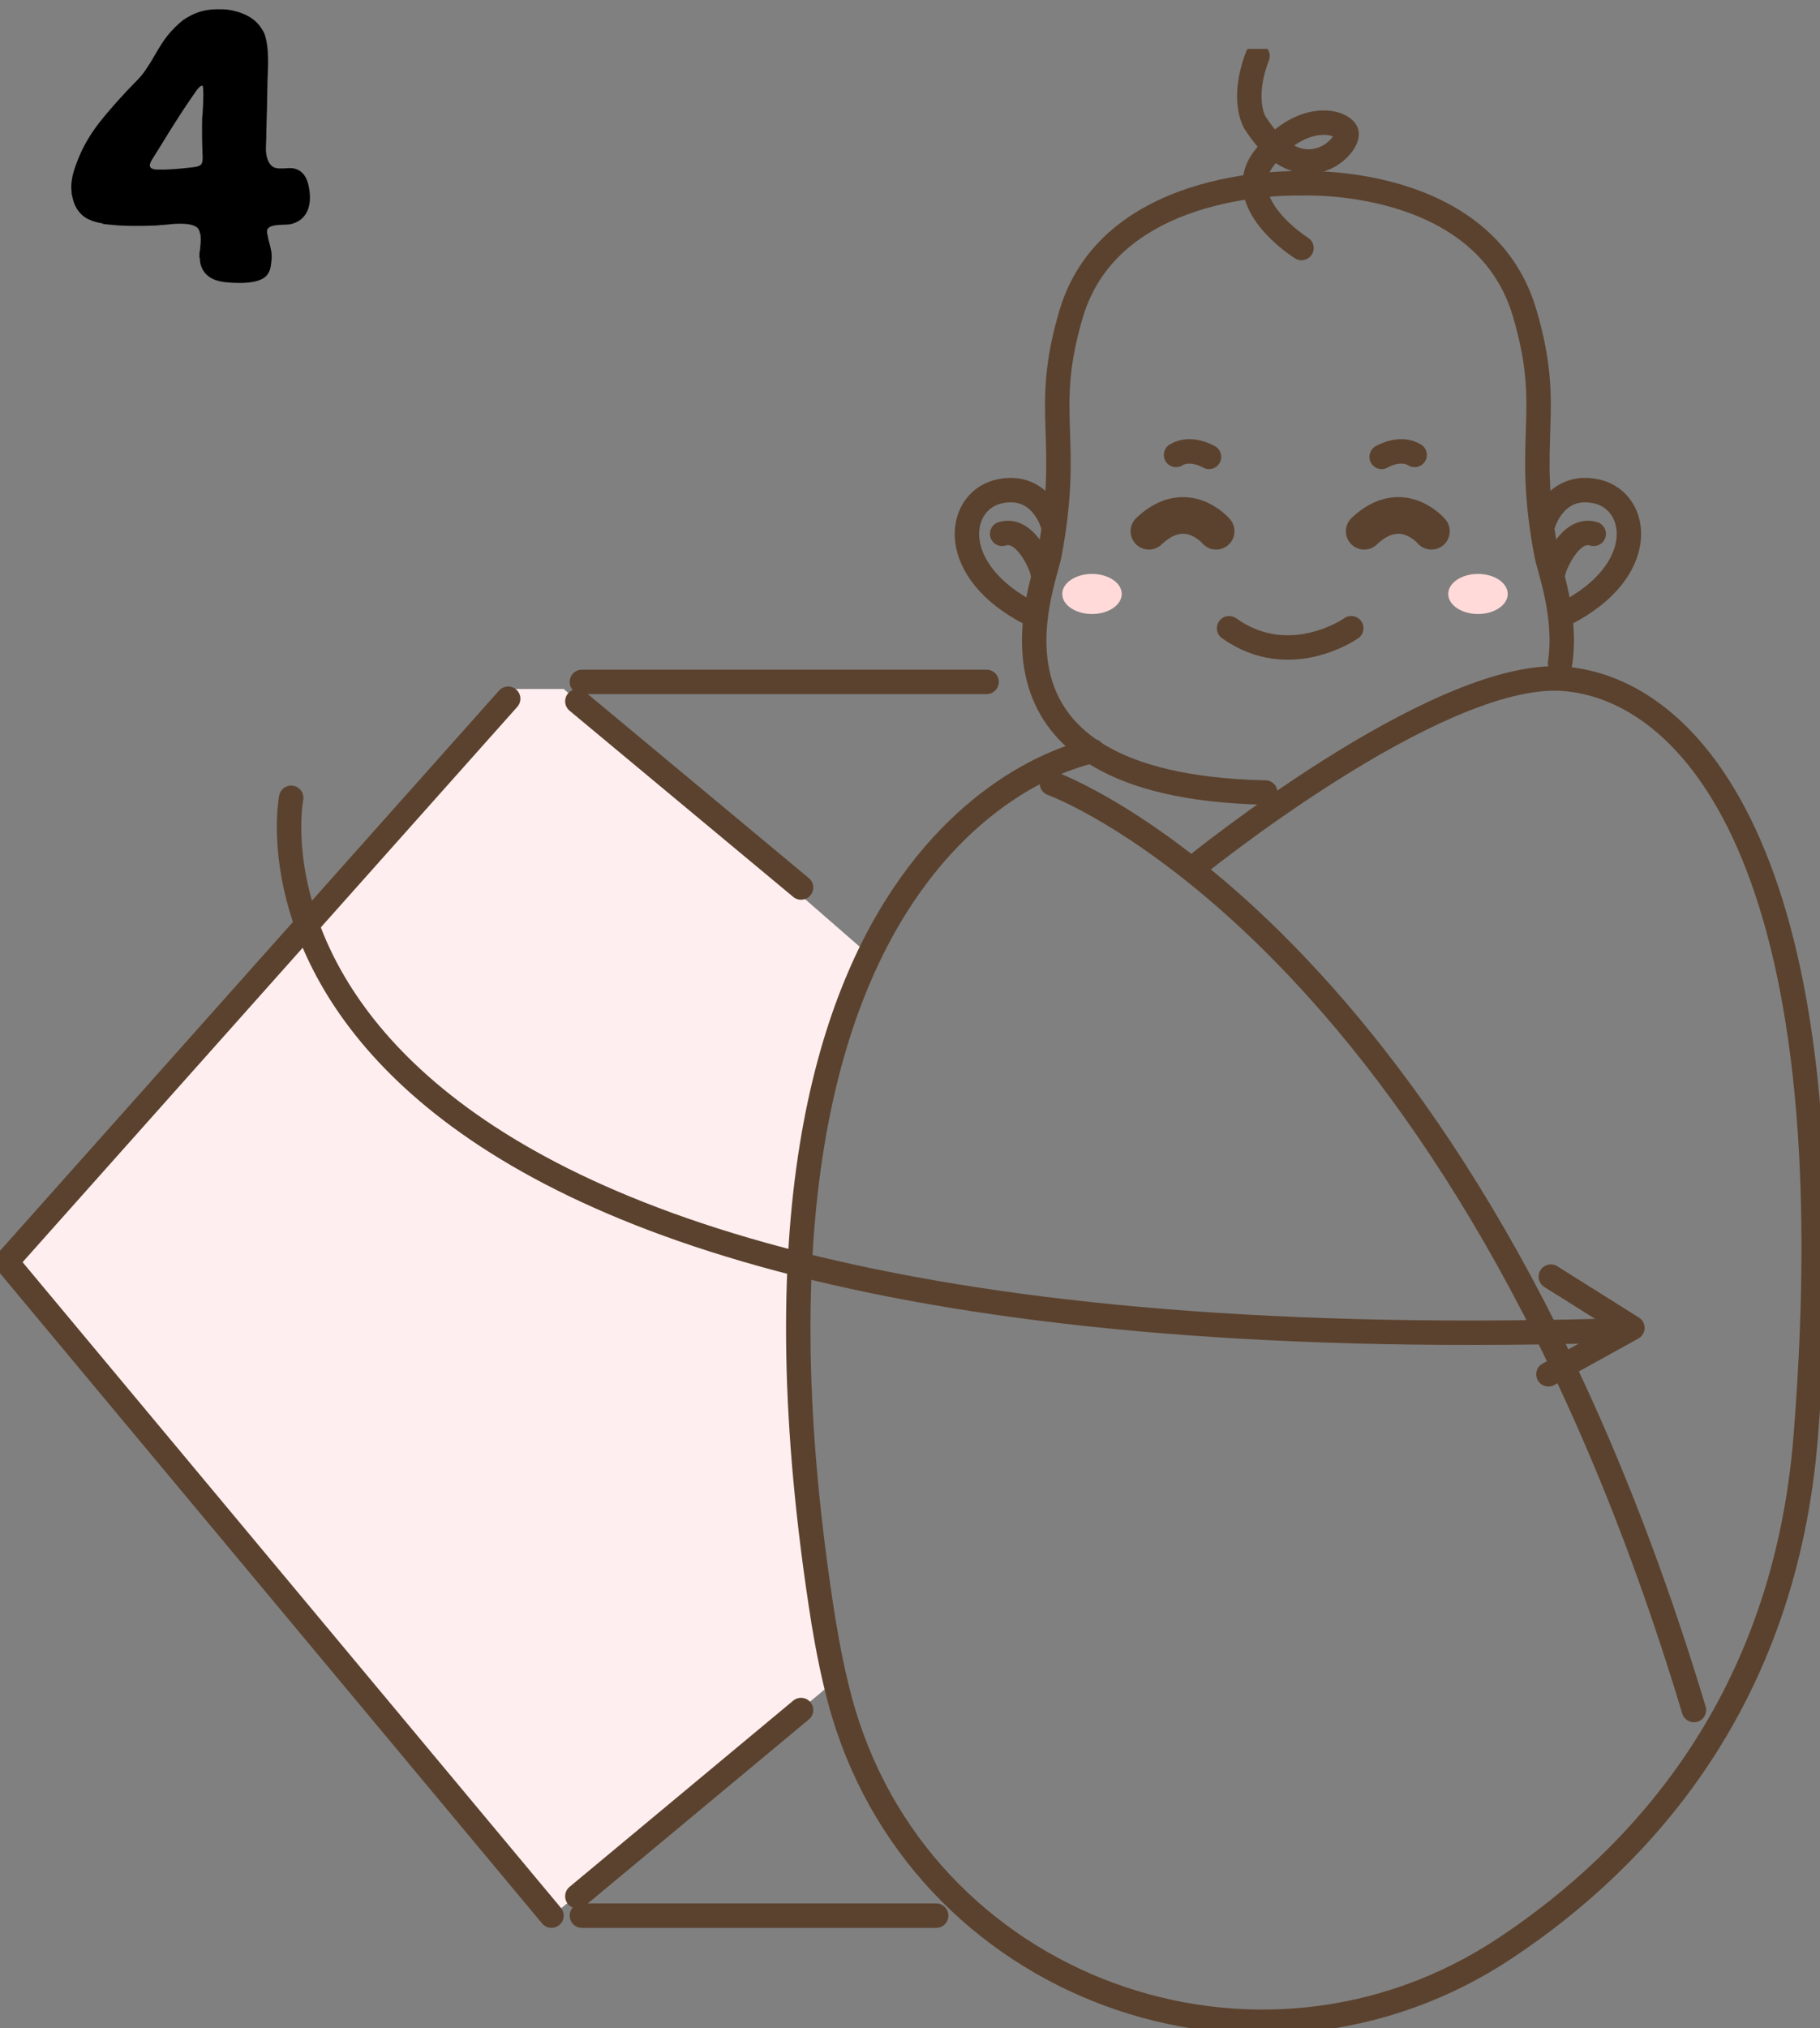
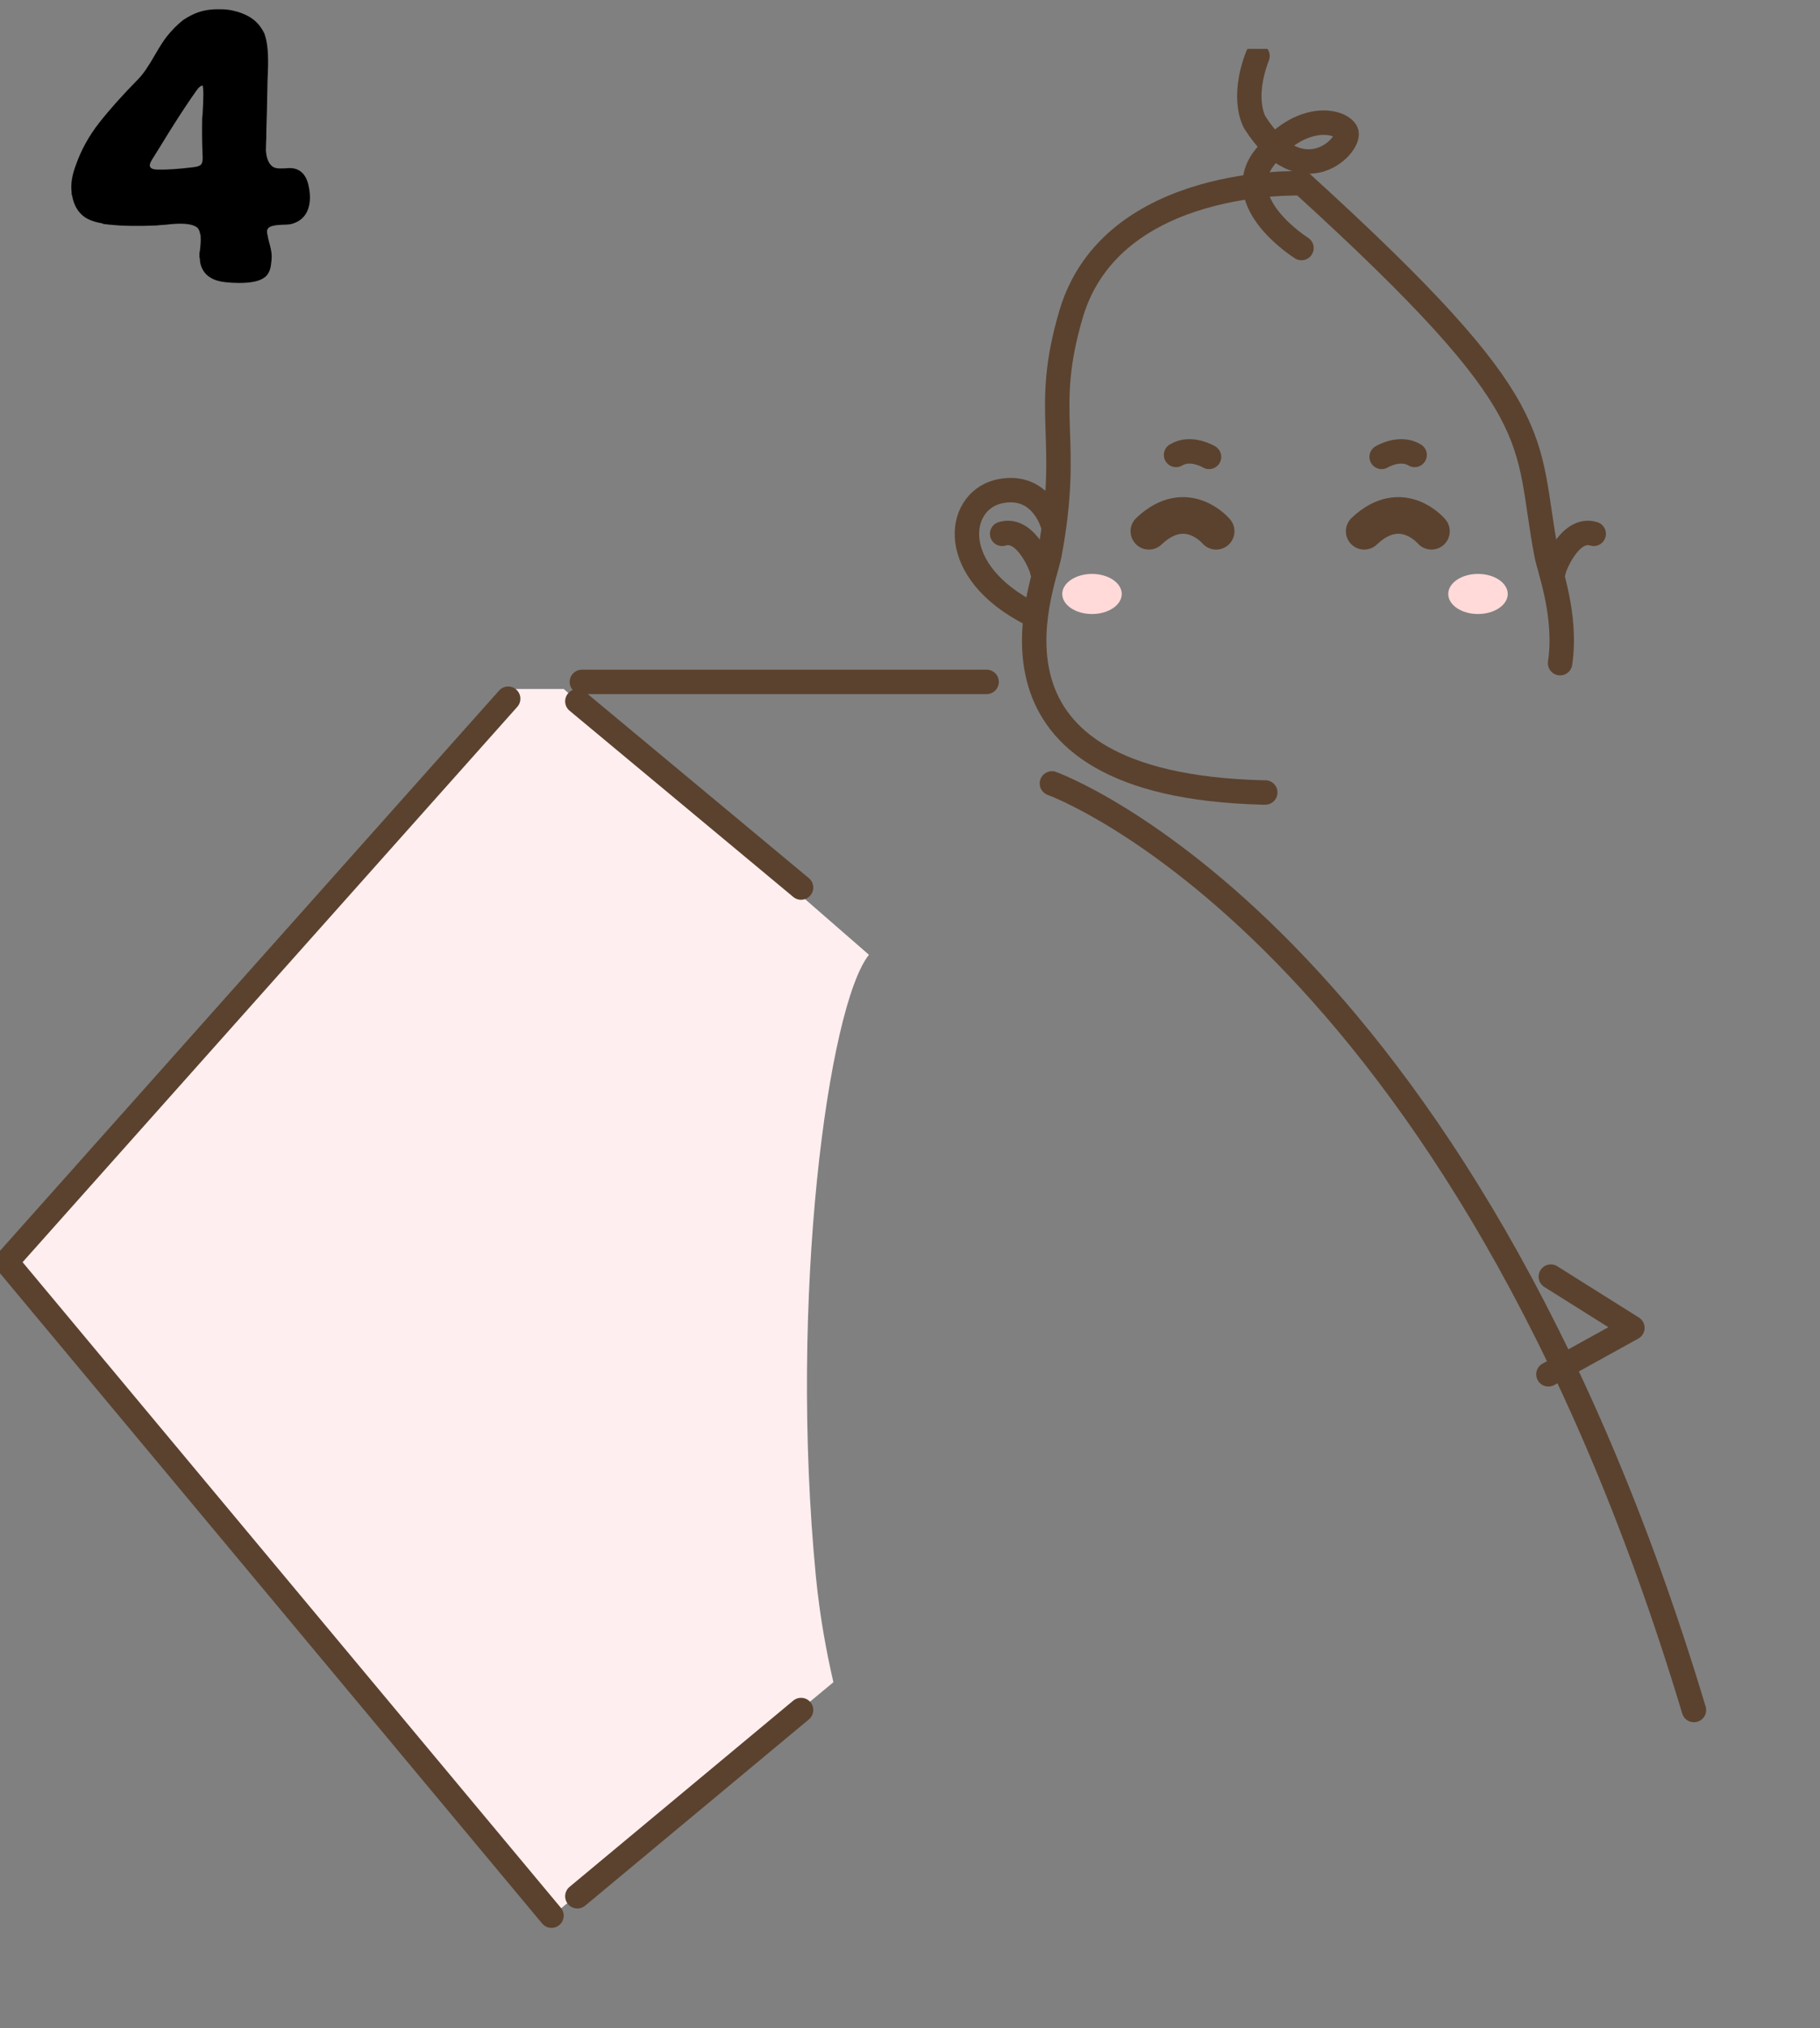
<svg xmlns="http://www.w3.org/2000/svg" width="149" height="166" viewBox="0 0 149 166" fill="none">
  <rect x="0" y="0" width="149" height="166" fill="#808080" stroke="none" />
  <g clip-path="url(#clip0)">
    <path d="M71.139 78.146L46.155 56.395H41.974L0.529 103.338L45.15 156.844L68.228 137.686C67.645 135.145 67.116 132.287 66.798 129.059C64.575 106.196 67.804 82.327 71.139 78.146Z" fill="#FFEEEF" />
    <path d="M99.563 43.481C99.563 43.481 97.128 40.57 94.058 43.481" stroke="#5B422E" stroke-width="3" stroke-miterlimit="10" stroke-linecap="round" stroke-linejoin="round" />
    <path d="M117.188 43.481C117.188 43.481 114.754 40.57 111.684 43.481" stroke="#5B422E" stroke-width="3" stroke-miterlimit="10" stroke-linecap="round" stroke-linejoin="round" />
-     <path d="M103.585 64.862H103.374C78.602 64.227 85.377 48.139 85.907 45.439C87.759 35.701 85.271 33.849 87.706 25.646C91.094 14.373 106.602 15.008 106.602 15.008C106.602 15.008 121.476 14.32 124.811 25.593C127.245 33.796 124.758 35.701 126.61 45.386C126.822 46.551 128.304 50.361 127.722 54.278" stroke="#5B422E" stroke-width="2" stroke-miterlimit="10" stroke-linecap="round" stroke-linejoin="round" />
+     <path d="M103.585 64.862H103.374C78.602 64.227 85.377 48.139 85.907 45.439C87.759 35.701 85.271 33.849 87.706 25.646C91.094 14.373 106.602 15.008 106.602 15.008C127.245 33.796 124.758 35.701 126.61 45.386C126.822 46.551 128.304 50.361 127.722 54.278" stroke="#5B422E" stroke-width="2" stroke-miterlimit="10" stroke-linecap="round" stroke-linejoin="round" />
    <path d="M106.549 20.301C106.549 20.301 100.621 16.596 103.532 12.891C106.443 9.187 109.672 9.822 110.201 10.774C110.731 11.727 106.655 16.173 102.738 10.033C102.738 10.033 101.574 8.181 102.95 4.582" stroke="#5B422E" stroke-width="2" stroke-miterlimit="10" stroke-linecap="round" stroke-linejoin="round" />
    <path d="M80.772 55.812H47.638" stroke="#5B422E" stroke-width="2" stroke-miterlimit="10" stroke-linecap="round" stroke-linejoin="round" />
    <path d="M47.267 57.4L65.581 72.642" stroke="#5B422E" stroke-width="2" stroke-miterlimit="10" stroke-linecap="round" stroke-linejoin="round" />
-     <path d="M76.644 156.791H47.638" stroke="#5B422E" stroke-width="2" stroke-miterlimit="10" stroke-linecap="round" stroke-linejoin="round" />
    <path d="M47.267 155.204L65.581 139.961" stroke="#5B422E" stroke-width="2" stroke-miterlimit="10" stroke-linecap="round" stroke-linejoin="round" />
    <path d="M41.603 57.188L0.529 103.285L45.15 156.791" stroke="#5B422E" stroke-width="2" stroke-miterlimit="10" stroke-linecap="round" stroke-linejoin="round" />
-     <path d="M100.621 51.42C105.597 54.966 110.625 51.42 110.625 51.42" stroke="#5B422E" stroke-width="2" stroke-miterlimit="10" stroke-linecap="round" stroke-linejoin="round" />
    <path d="M98.981 37.395C98.981 37.395 97.498 36.495 96.281 37.236" stroke="#5B422E" stroke-width="2" stroke-miterlimit="10" stroke-linecap="round" stroke-linejoin="round" />
    <path d="M113.113 37.395C113.113 37.395 114.595 36.495 115.812 37.236" stroke="#5B422E" stroke-width="2" stroke-miterlimit="10" stroke-linecap="round" stroke-linejoin="round" />
    <path d="M86.118 42.74C86.118 42.74 85.112 39.406 81.672 40.253C78.284 41.152 77.543 46.762 84.424 50.255" stroke="#5B422E" stroke-width="2" stroke-miterlimit="10" stroke-linecap="round" stroke-linejoin="round" />
    <path d="M85.324 46.762C85.377 46.657 84.054 43.058 82.043 43.693" stroke="#5B422E" stroke-width="2" stroke-miterlimit="10" stroke-linecap="round" stroke-linejoin="round" />
-     <path d="M126.398 42.74C126.398 42.74 127.404 39.406 130.844 40.253C134.232 41.152 134.973 46.762 128.092 50.255" stroke="#5B422E" stroke-width="2" stroke-miterlimit="10" stroke-linecap="round" stroke-linejoin="round" />
    <path d="M127.192 46.762C127.139 46.657 128.463 43.058 130.474 43.693" stroke="#5B422E" stroke-width="2" stroke-miterlimit="10" stroke-linecap="round" stroke-linejoin="round" />
-     <path d="M97.657 71.055C97.657 71.055 117.506 54.913 127.881 55.548C138.255 56.236 151.594 70.155 147.836 117.522C146.142 139.115 134.444 151.975 123.329 159.384C103.003 172.986 75.056 162.772 68.757 139.115C68.228 137.156 67.805 135.039 67.434 132.817C56.954 66.979 89.453 61.475 89.453 61.475" stroke="#5B422E" stroke-width="2" stroke-miterlimit="10" stroke-linecap="round" stroke-linejoin="round" />
    <path d="M86.118 64.122C86.118 64.122 119.465 76.082 138.679 139.961" stroke="#5B422E" stroke-width="2" stroke-miterlimit="10" stroke-linecap="round" stroke-linejoin="round" />
-     <path d="M23.839 65.297C23.839 65.297 14.551 112.107 131.471 108.926" stroke="#5B422E" stroke-width="2" stroke-miterlimit="10" stroke-linecap="round" stroke-linejoin="round" />
    <path d="M126.766 112.484L133.641 108.683L126.963 104.488" stroke="#5B422E" stroke-width="2" stroke-miterlimit="10" stroke-linecap="round" stroke-linejoin="round" />
    <path d="M89.4 50.255C88.055 50.255 86.965 49.521 86.965 48.615C86.965 47.709 88.055 46.974 89.4 46.974C90.745 46.974 91.835 47.709 91.835 48.615C91.835 49.521 90.745 50.255 89.4 50.255Z" fill="#FFDAD9" />
    <path d="M121 50.255C119.655 50.255 118.565 49.521 118.565 48.615C118.565 47.709 119.655 46.974 121 46.974C122.344 46.974 123.435 47.709 123.435 48.615C123.435 49.521 122.344 50.255 121 50.255Z" fill="#FFDAD9" />
  </g>
  <path d="M25.288 15.32C25.437 16.088 25.395 16.739 25.16 17.272C24.925 17.784 24.531 18.125 23.976 18.296C23.827 18.36 23.56 18.392 23.176 18.392C22.493 18.413 22.088 18.509 21.96 18.68C21.853 18.787 21.832 18.968 21.896 19.224C21.917 19.288 21.939 19.395 21.96 19.544C22.088 19.992 22.173 20.355 22.216 20.632C22.259 20.909 22.248 21.251 22.184 21.656C22.141 22.061 22.003 22.381 21.768 22.616C21.384 22.979 20.659 23.16 19.592 23.16C19.208 23.16 18.824 23.139 18.44 23.096C17.459 22.989 16.819 22.595 16.52 21.912C16.413 21.677 16.36 21.411 16.36 21.112H16.328V21.016V20.6L16.36 20.632C16.36 20.547 16.371 20.429 16.392 20.28C16.435 19.875 16.445 19.576 16.424 19.384C16.424 19.341 16.424 19.288 16.424 19.224L16.392 19.192C16.349 18.872 16.232 18.659 16.04 18.552C15.613 18.296 14.792 18.243 13.576 18.392C13.213 18.413 12.957 18.435 12.808 18.456C11.272 18.52 10.013 18.499 9.032 18.392H9L8.424 18.328V18.296C7.805 18.189 7.315 18.019 6.952 17.784C6.376 17.379 6.024 16.771 5.896 15.96L5.864 15.928C5.864 15.843 5.864 15.779 5.864 15.736C5.779 15.075 5.896 14.328 6.216 13.496C6.643 12.28 7.272 11.139 8.104 10.072C8.957 8.984 10.024 7.789 11.304 6.488C11.688 6.104 12.147 5.443 12.68 4.504C13.085 3.8 13.416 3.288 13.672 2.968C14.099 2.435 14.547 1.987 15.016 1.624C15.4 1.368 15.795 1.165 16.2 1.016C16.755 0.824 17.363 0.739 18.024 0.76H18.12C18.419 0.76 18.717 0.792 19.016 0.856C20.125 1.091 20.915 1.571 21.384 2.296C21.491 2.445 21.587 2.616 21.672 2.808V2.84C21.907 3.48 21.992 4.515 21.928 5.944C21.907 6.371 21.896 6.68 21.896 6.872C21.875 8.237 21.843 9.581 21.8 10.904C21.8 10.989 21.8 11.117 21.8 11.288C21.779 11.736 21.768 12.077 21.768 12.312C21.811 12.973 22.003 13.421 22.344 13.656C22.515 13.763 22.771 13.805 23.112 13.784H23.272C23.677 13.741 23.976 13.752 24.168 13.816C24.765 13.987 25.139 14.488 25.288 15.32ZM16.52 13.368C16.584 13.24 16.605 13.016 16.584 12.696C16.541 11.693 16.531 10.68 16.552 9.656C16.552 9.613 16.563 9.517 16.584 9.368C16.669 7.981 16.669 7.192 16.584 7C16.563 7 16.552 7 16.552 7C16.424 7.021 16.275 7.149 16.104 7.384C15.528 8.195 14.909 9.123 14.248 10.168C13.949 10.637 13.565 11.256 13.096 12.024L12.456 13.048C12.328 13.261 12.264 13.421 12.264 13.528C12.264 13.763 12.488 13.88 12.936 13.88C13.619 13.901 14.579 13.837 15.816 13.688C16.221 13.645 16.456 13.539 16.52 13.368Z" fill="black" />
  <defs>
    <clipPath id="clip0">
      <rect width="149" height="162" fill="white" transform="matrix(-1 0 0 1 149 4)" />
    </clipPath>
  </defs>
</svg>